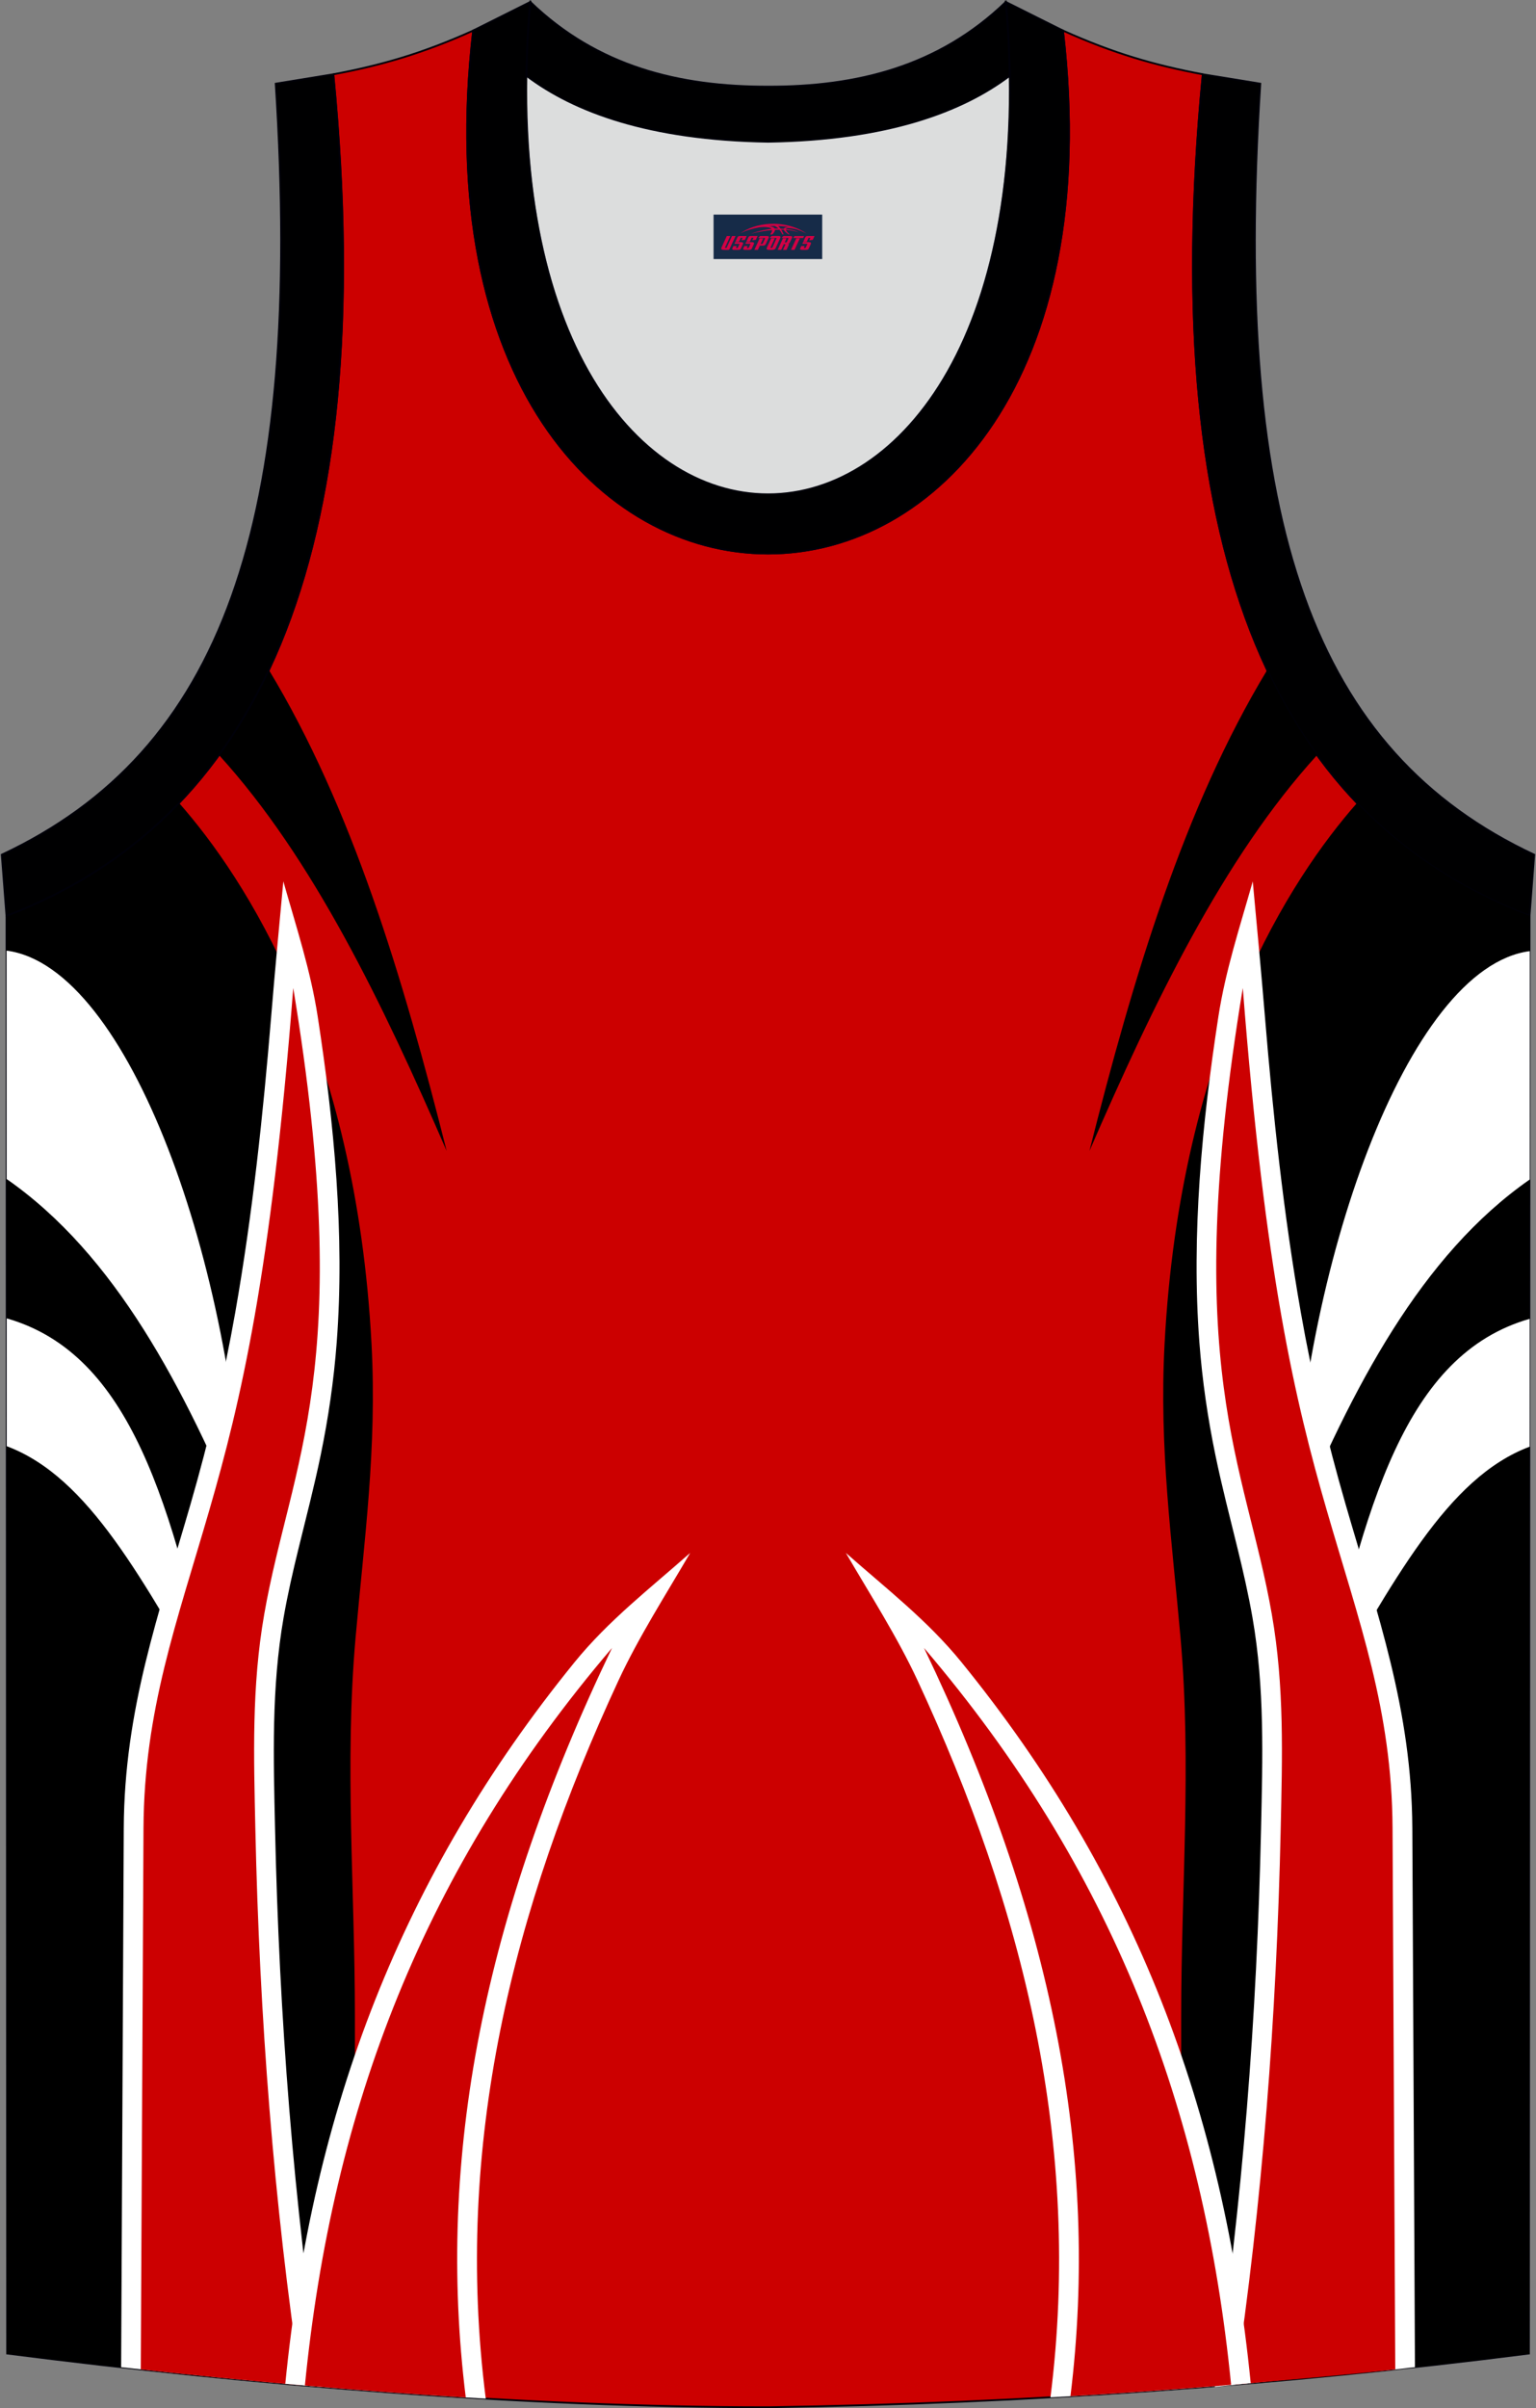
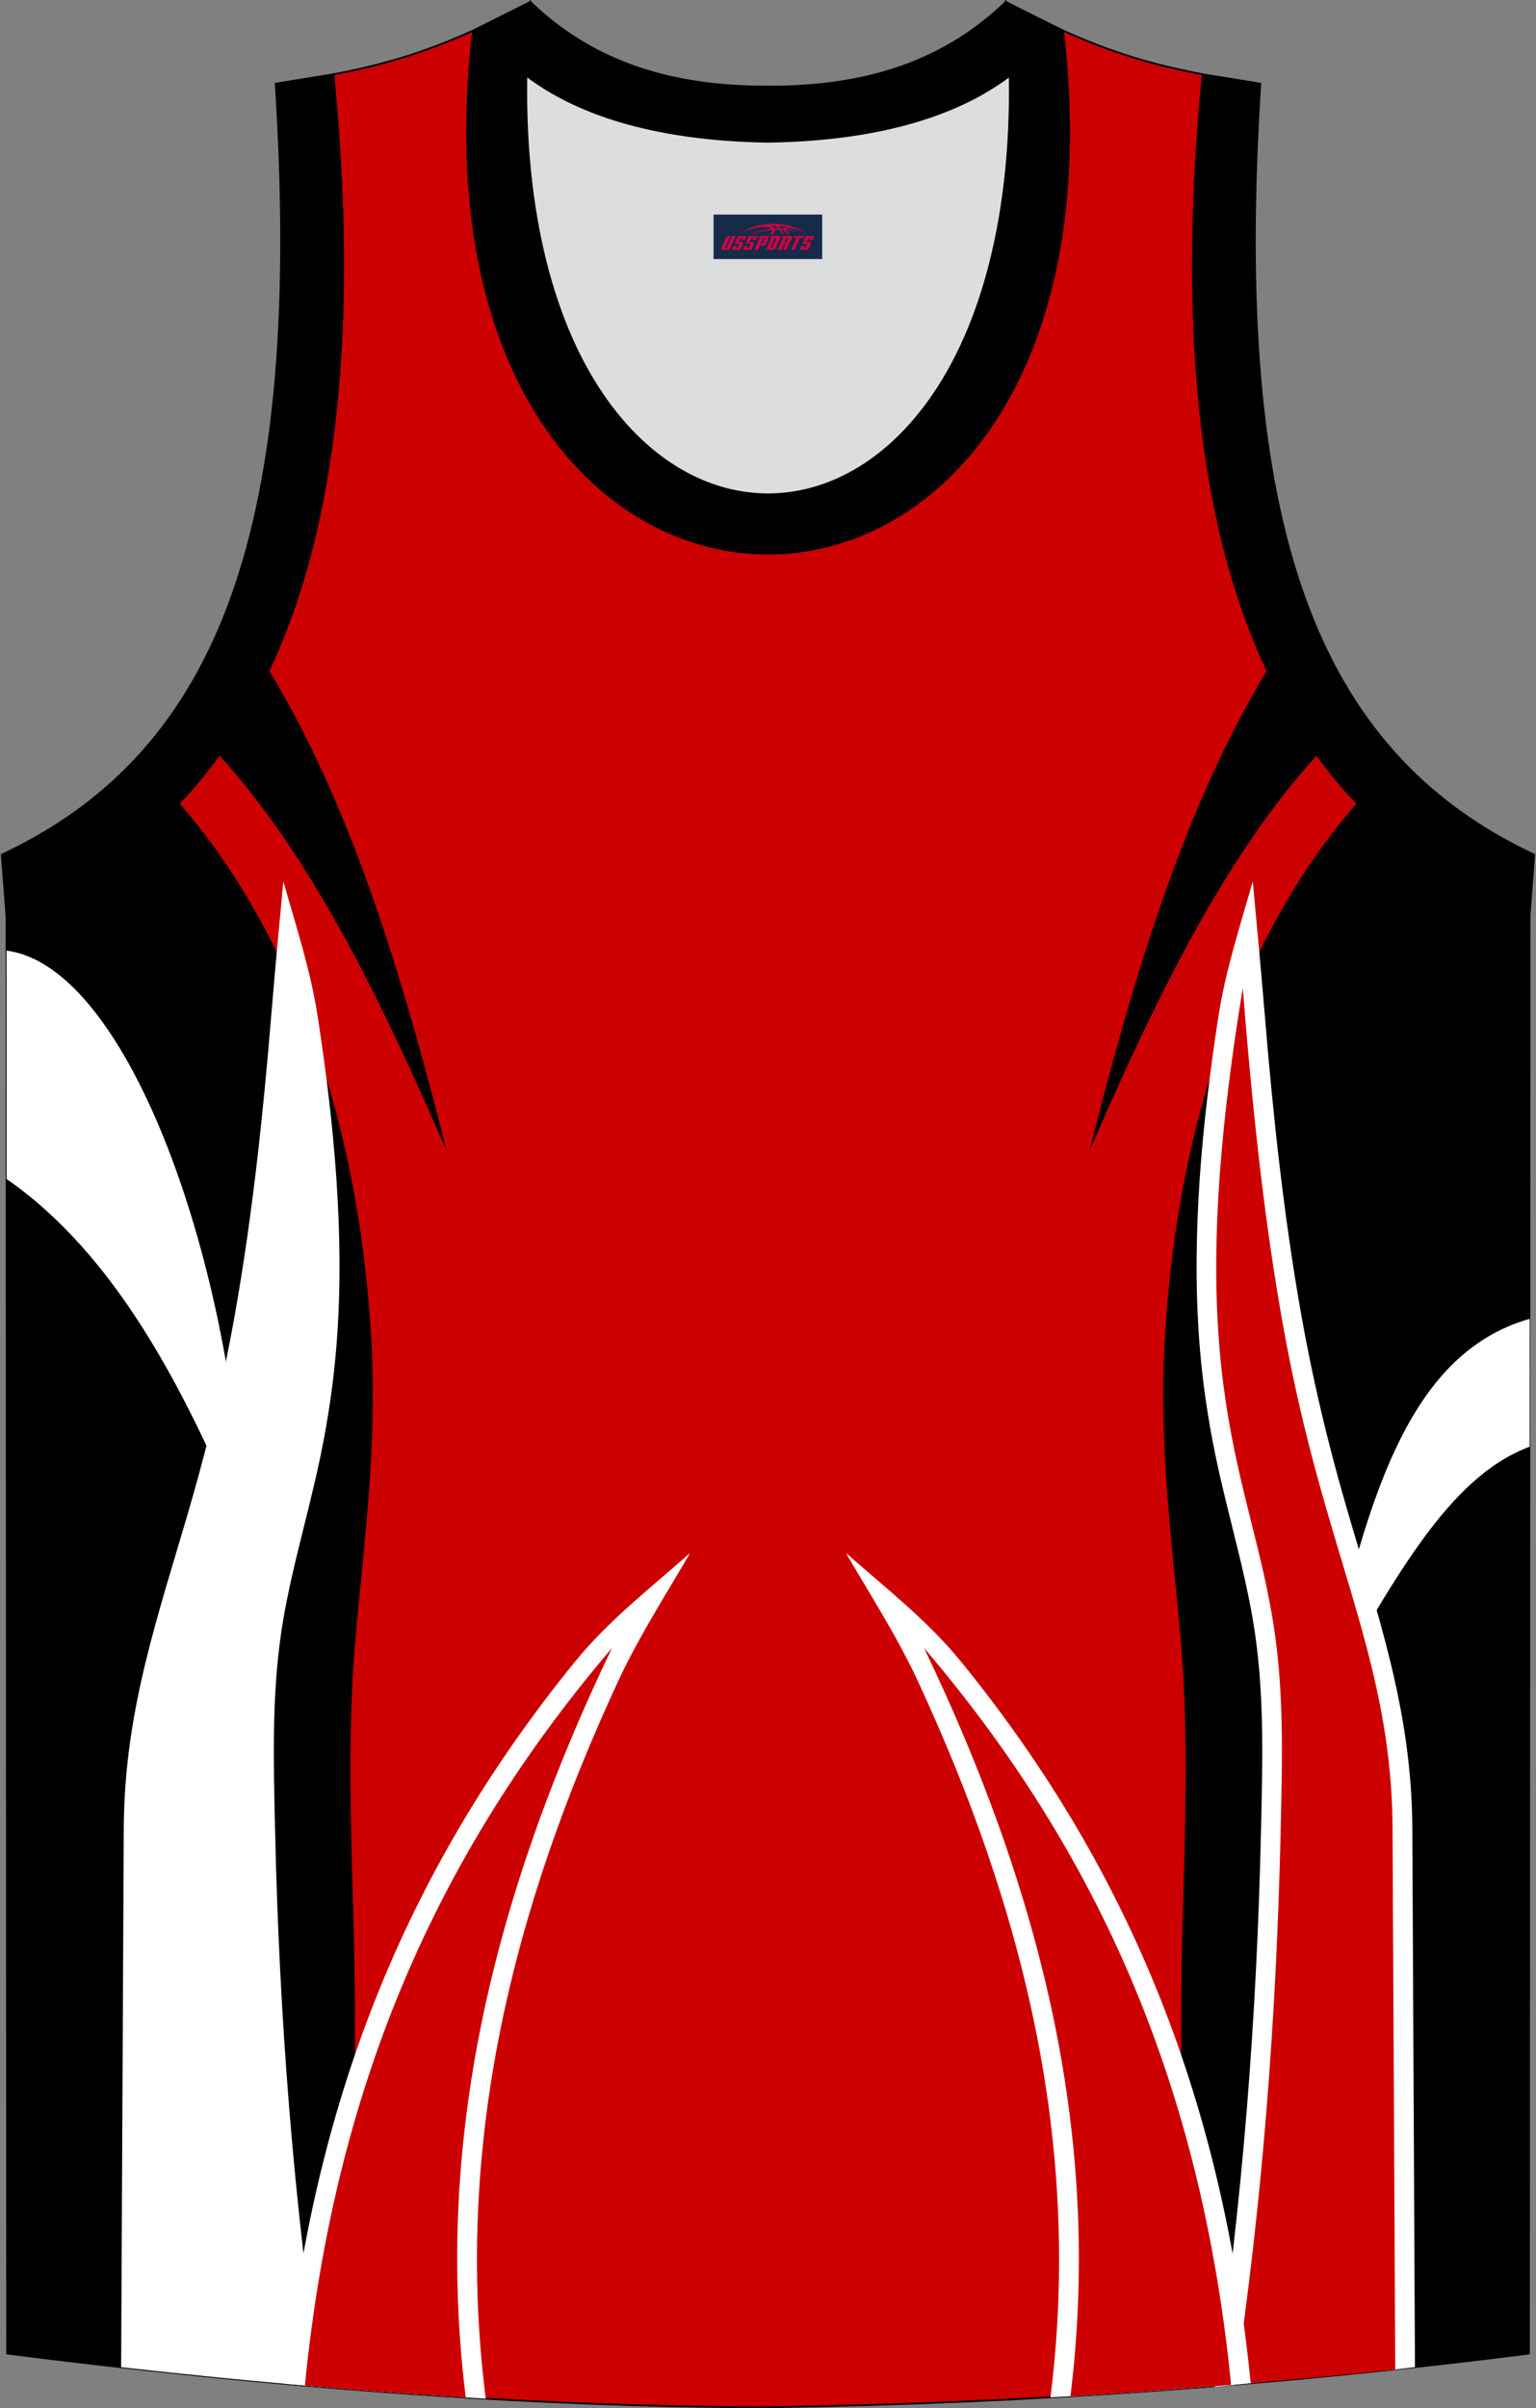
<svg xmlns="http://www.w3.org/2000/svg" version="1.1" id="图层_1" x="0px" y="0px" width="339.31px" height="531.8px" viewBox="0 0 339.31 531.8" enable-background="new 0 0 339.31 531.8" xml:space="preserve">
  <rect x="0" y="0" width="339.31" height="531.8" fill="#808080" stroke="none" />
  <g>
    <path fill="#CC0000" stroke="#000009" stroke-width="0.4" stroke-miterlimit="10" d="M169.69,531.6   c57.37-0.83,113.32-4.88,168.06-11.86l0.14-317.49c-54.53-20.78-82.65-77.24-72.18-185.84h0.02c-10.65-2-19.74-4.62-30.92-9.66   c17.79,153.99-148.06,153.99-130.27,0c-11.18,5.04-20.27,7.66-30.92,9.66h0.02C84.09,125.01,55.97,181.47,1.44,202.25l0.14,317.49   C55.88,526.67,114.98,531.6,169.69,531.6L169.69,531.6z M169.64,531.6h0.05H169.64z" />
    <path d="M59.4,147.95c-3.23,6.87-6.91,13.12-11.03,18.79c20.75,22.75,36.21,54.99,50.3,87.43   C88.93,215.55,77.74,178.31,59.4,147.95z" />
    <path d="M39.56,177.33c-10.63,11.12-23.41,19.32-38.11,24.92l0.14,317.49c24.89,3.17,50.79,5.93,76.81,7.98v-82.53   c0-27.9-2.31-55.59,0.14-83.46c1.9-21.6,4.76-41.82,3.53-64.97C78.57,231.08,54.15,193.91,39.56,177.33z" />
    <path fill="#FFFFFF" d="M1.45,209.93l0.02,50.44c23.96,16.69,39.19,45.86,52.47,77.8C51.84,280.18,28.68,213.48,1.45,209.93z" />
-     <path fill="#FFFFFF" d="M1.48,291.14l0.01,28.23c18.26,6.86,29.93,29.48,46.26,57.35C37.98,332.24,28.97,299.02,1.48,291.14z" />
    <path fill="#FFFFFF" d="M26.76,522.76c14.55,1.64,29.34,3.11,44.2,4.35c-6.15-40.79-9.29-82-10.2-123.23   c-0.35-15.67-0.82-31.14,1.89-46.67c0.9-5.16,2.07-10.26,3.32-15.35c1.67-6.82,3.44-13.59,4.86-20.47   c1.71-8.26,2.91-16.53,3.55-24.94c1.8-23.67-0.56-48.34-4.19-71.92c-1.58-10.27-4.77-19.9-7.6-29.9   c-0.92,9.92-1.87,19.83-2.68,29.77c-1.8,21.83-4.14,43.81-7.93,65.36c-2.54,14.43-5.82,28.34-9.89,42.41   c-7.13,24.64-14.62,45.36-14.75,71.51L26.76,522.76z" />
-     <path fill="#CC0001" d="M31.1,523.25c11.69,1.28,23.52,2.46,35.4,3.49c-6.03-40.29-9.18-81.26-10.09-122.75   c-0.35-16.14-0.84-31.49,1.96-47.51c5.87-33.58,20.33-54.03,6.41-138.29c-4.92,63.16-11.6,91.33-18.51,115.2   c-7.17,24.79-14.44,44.2-14.57,70.33L31.1,523.25z" />
    <path fill="#DCDDDD" d="M169.66,31.31c26.45-0.42,42.92-6.7,53.28-14.49c0.02-0.06,0.03-0.12,0.05-0.18   c1.14,124.07-107.81,124.07-106.66,0c0.02,0.06,0.03,0.12,0.05,0.18C126.75,24.61,143.21,30.89,169.66,31.31z" />
    <path fill="#000001" stroke="#000009" stroke-width="0.4" stroke-miterlimit="22.926" d="M1.43,202.25   c54.53-20.78,82.65-77.24,72.18-185.84l-12.7,2.07C67.2,116.14,48.9,166,0.39,188.75L1.43,202.25z" />
    <path fill="#000001" stroke="#000009" stroke-width="0.4" stroke-miterlimit="22.926" d="M117.15,0.43   c-12.97,144.98,118.01,144.98,105.03,0l12.62,6.31c17.79,154-148.06,153.99-130.27,0L117.15,0.43z" />
    <path fill="#000001" stroke="#000009" stroke-width="0.4" stroke-miterlimit="22.926" d="M117.15,0.43   c14.82,14.3,32.92,18.74,52.52,18.7c19.6,0.05,37.7-4.4,52.52-18.7c0.5,5.62,0.77,11.01,0.82,16.19c-0.02,0.06-0.03,0.13-0.05,0.19   c-10.37,7.79-26.84,14.07-53.28,14.49c-26.45-0.42-42.92-6.7-53.28-14.49c-0.02-0.06-0.03-0.13-0.05-0.19   C116.37,11.45,116.64,6.06,117.15,0.43z" />
    <path fill="#000001" stroke="#000009" stroke-width="0.4" stroke-miterlimit="22.926" d="M337.88,202.25   c-54.53-20.78-82.65-77.24-72.18-185.84l12.7,2.07c-6.3,97.67,12.01,147.52,60.51,170.27L337.88,202.25z" />
    <path fill="#FFFFFF" d="M63.02,526.43c14.72,1.32,29.54,2.43,44.29,3.27l-0.01-0.05c-7.1-55.93,5.92-108.12,29.32-158.53   c4.47-9.62,10.49-19,15.85-28.19c-8.95,7.91-18.05,14.92-25.56,24.16C88.59,414.25,69.02,465.86,63.02,526.43z" />
    <path fill="#CC0001" d="M67.35,526.81c11.82,1.02,23.7,1.91,35.54,2.63c-6.58-53.06,3.93-106.35,32.31-165.52   C93.6,412.69,73.43,465.47,67.35,526.81z" />
    <path d="M260.93,527.52c25.88-1.95,51.47-4.55,76.81-7.78l0.14-317.49c-14.7-5.6-27.49-13.81-38.11-24.92   c-14.59,16.58-39.02,53.76-42.51,119.43c-1.23,23.15,1.63,43.37,3.53,64.97c2.45,27.87,0.14,55.57,0.14,83.46V527.52z" />
-     <path d="M268.39,526.95c14.82-1.19,29.54-2.59,44.18-4.21l-0.59-119.05c-0.13-26.16-7.62-46.87-14.75-71.51   c-4.07-14.07-7.36-27.97-9.89-42.41c-3.79-21.55-6.13-43.52-7.93-65.36c-0.39-4.71-0.8-9.42-1.23-14.12   c-3.95,8.08-7.74,17.39-10.99,28.03c-2.44,19.3-3.7,39.04-2.24,58.14c0.64,8.41,1.84,16.68,3.55,24.94   c1.43,6.87,3.19,13.65,4.86,20.47c1.25,5.09,2.41,10.18,3.32,15.35c2.71,15.53,2.24,31,1.89,46.67   C277.66,445.06,274.53,486.21,268.39,526.95z" />
    <path d="M279.93,147.95c3.23,6.87,6.91,13.12,11.03,18.79c-20.75,22.75-36.21,54.99-50.3,87.43   C250.4,215.55,261.58,178.31,279.93,147.95z" />
-     <path fill="#FFFFFF" d="M337.94,210.04l-0.02,50.44c-23.96,16.69-39.19,45.86-52.47,77.8   C287.55,280.29,310.71,213.59,337.94,210.04z" />
    <path fill="#FFFFFF" d="M337.91,291.24l-0.01,28.24c-18.26,6.86-29.93,29.48-46.26,57.35   C301.41,332.35,310.43,299.12,337.91,291.24z" />
    <path fill="#FFFFFF" d="M312.57,522.76c-1.42,0.13-2.85,0.36-4.27,0.49c-13.14,1.22-26.48,2.4-39.93,3.87   c6.15-40.79,9.29-82,10.2-123.23c0.35-15.67,0.82-31.14-1.89-46.67c-0.9-5.16-2.07-10.26-3.32-15.35   c-1.67-6.82-3.44-13.59-4.86-20.47c-1.71-8.26-2.91-16.53-3.55-24.94c-1.8-23.67,0.56-48.34,4.19-71.92   c1.58-10.27,4.77-19.9,7.6-29.9c0.92,9.92,1.86,19.83,2.68,29.77c1.8,21.83,4.14,43.81,7.93,65.36   c2.54,14.43,5.82,28.34,9.89,42.41c7.13,24.64,14.61,45.36,14.75,71.51L312.57,522.76z" />
    <path fill="#CC0001" d="M308.22,523.25c-11.69,1.28-23.49,2.3-35.38,3.33c6.03-40.29,9.15-81.1,10.07-122.59   c0.35-16.14,0.84-31.49-1.96-47.51c-5.87-33.58-20.33-54.03-6.41-138.29c4.92,63.16,11.6,91.33,18.51,115.2   c7.17,24.79,14.45,44.2,14.57,70.33L308.22,523.25z" />
    <path fill="#FFFFFF" d="M232.05,529.42c14.84-0.83,29.58-1.87,44.24-3.13c-6.02-60.51-25.59-112.08-63.88-159.2   c-7.5-9.24-16.6-16.25-25.56-24.16c5.36,9.2,11.38,18.57,15.85,28.19C226.08,421.46,239.09,473.58,232.05,529.42z" />
    <path fill="#CC0001" d="M236.47,529.16c11.89-0.7,23.72-1.54,35.49-2.51c-6.1-61.28-26.27-114.01-67.84-162.73   C232.45,422.98,242.97,476.2,236.47,529.16z" />
  </g>
  <g id="tag_logo">
    <rect y="47.39" fill="#162B48" width="24" height="9.818" x="157.63" />
    <g>
      <path fill="#D30044" d="M173.59,50.58l0.005-0.011c0.131-0.311,1.085-0.262,2.351,0.071c0.715,0.24,1.44,0.54,2.193,0.9    c-0.218-0.147-0.447-0.289-0.682-0.42l0.011,0.005l-0.011-0.005c-1.478-0.845-3.218-1.418-5.1-1.62    c-1.282-0.115-1.658-0.082-2.411-0.055c-2.449,0.142-4.68,0.905-6.458,2.095c1.26-0.638,2.722-1.075,4.195-1.336    c1.467-0.18,2.476-0.033,2.771,0.344c-1.691,0.175-3.469,0.633-4.555,1.075c1.156-0.338,2.967-0.665,4.647-0.813    c0.016,0.251-0.115,0.567-0.415,0.96h0.475c0.376-0.382,0.584-0.725,0.595-1.004c0.333-0.022,0.66-0.033,0.971-0.033    C172.42,51.02,172.63,51.37,172.83,51.76h0.262c-0.125-0.344-0.295-0.687-0.518-1.036c0.207,0,0.393,0.005,0.567,0.011    c0.104,0.267,0.496,0.66,1.058,1.025h0.245c-0.442-0.365-0.753-0.753-0.835-1.004c1.047,0.065,1.696,0.224,2.885,0.513    C175.41,50.84,174.67,50.67,173.59,50.58z M171.15,50.49c-0.164-0.295-0.655-0.485-1.402-0.551    c0.464-0.033,0.922-0.055,1.364-0.055c0.311,0.147,0.589,0.344,0.84,0.589C171.69,50.47,171.42,50.48,171.15,50.49z M173.13,50.54c-0.224-0.016-0.458-0.027-0.715-0.044c-0.147-0.202-0.311-0.398-0.502-0.6c0.082,0,0.164,0.005,0.24,0.011    c0.72,0.033,1.429,0.125,2.138,0.273C173.62,50.14,173.24,50.3,173.13,50.54z" />
      <path fill="#D30044" d="M160.55,52.12L159.38,54.67C159.2,55.04,159.47,55.18,159.95,55.18l0.873,0.005    c0.115,0,0.251-0.049,0.327-0.175l1.342-2.891H161.71L160.49,54.75H160.32c-0.147,0-0.185-0.033-0.147-0.125l1.156-2.504H160.55L160.55,52.12z M162.41,53.47h1.271c0.36,0,0.584,0.125,0.442,0.425L163.65,54.93C163.55,55.15,163.28,55.18,163.05,55.18H162.13c-0.267,0-0.442-0.136-0.349-0.333l0.235-0.513h0.742L162.58,54.71C162.56,54.76,162.6,54.77,162.66,54.77h0.18    c0.082,0,0.125-0.016,0.147-0.071l0.376-0.813c0.011-0.022,0.011-0.044-0.055-0.044H162.24L162.41,53.47L162.41,53.47z M163.23,53.4h-0.78l0.475-1.025c0.098-0.218,0.338-0.256,0.578-0.256H164.95L164.56,52.96L163.78,53.08l0.262-0.562H163.75c-0.082,0-0.12,0.016-0.147,0.071L163.23,53.4L163.23,53.4z M164.82,53.47L164.65,53.84h1.069c0.06,0,0.06,0.016,0.049,0.044    L165.39,54.7C165.37,54.75,165.33,54.77,165.25,54.77H165.07c-0.055,0-0.104-0.011-0.082-0.06l0.175-0.376H164.42L164.19,54.85C164.09,55.04,164.27,55.18,164.54,55.18h0.916c0.24,0,0.502-0.033,0.605-0.251l0.475-1.031c0.142-0.3-0.082-0.425-0.442-0.425H164.82L164.82,53.47z M165.63,53.4l0.371-0.818c0.022-0.055,0.06-0.071,0.147-0.071h0.295L166.18,53.07l0.791-0.115l0.387-0.845H165.91c-0.24,0-0.48,0.038-0.578,0.256L164.86,53.4L165.63,53.4L165.63,53.4z M168.03,53.86h0.278c0.087,0,0.153-0.022,0.202-0.115    l0.496-1.075c0.033-0.076-0.011-0.12-0.125-0.12H167.48l0.431-0.431h1.522c0.355,0,0.485,0.153,0.393,0.355l-0.676,1.445    c-0.06,0.125-0.175,0.333-0.644,0.327l-0.649-0.005L167.42,55.18H166.64l1.178-2.558h0.785L168.03,53.86L168.03,53.86z     M170.62,54.67c-0.022,0.049-0.06,0.076-0.142,0.076h-0.191c-0.082,0-0.109-0.027-0.082-0.076l0.944-2.051h-0.785l-0.987,2.138    c-0.125,0.273,0.115,0.415,0.453,0.415h0.72c0.327,0,0.649-0.071,0.769-0.322l1.085-2.384c0.093-0.202-0.06-0.355-0.415-0.355    h-1.533l-0.431,0.431h1.38c0.115,0,0.164,0.033,0.131,0.104L170.62,54.67L170.62,54.67z M173.34,53.54h0.278    c0.087,0,0.158-0.022,0.202-0.115l0.344-0.753c0.033-0.076-0.011-0.12-0.125-0.12h-1.402l0.425-0.431h1.527    c0.355,0,0.485,0.153,0.393,0.355l-0.529,1.124c-0.044,0.093-0.147,0.18-0.393,0.18c0.224,0.011,0.256,0.158,0.175,0.327    l-0.496,1.075h-0.785l0.54-1.167c0.022-0.055-0.005-0.087-0.104-0.087h-0.235L172.57,55.18h-0.785l1.178-2.558h0.785L173.34,53.54L173.34,53.54z M175.91,52.63L174.73,55.18h0.785l1.184-2.558H175.91L175.91,52.63z M177.42,52.56l0.202-0.431h-2.1l-0.295,0.431    H177.42L177.42,52.56z M177.4,53.47h1.271c0.36,0,0.584,0.125,0.442,0.425l-0.475,1.031c-0.104,0.218-0.371,0.251-0.605,0.251    h-0.916c-0.267,0-0.442-0.136-0.349-0.333l0.235-0.513h0.742L177.57,54.71c-0.022,0.049,0.022,0.06,0.082,0.06h0.18    c0.082,0,0.125-0.016,0.147-0.071l0.376-0.813c0.011-0.022,0.011-0.044-0.049-0.044h-1.069L177.4,53.47L177.4,53.47z     M178.21,53.4H177.43l0.475-1.025c0.098-0.218,0.338-0.256,0.578-0.256h1.451l-0.387,0.845l-0.791,0.115l0.262-0.562h-0.295    c-0.082,0-0.12,0.016-0.147,0.071L178.21,53.4z" />
    </g>
  </g>
</svg>